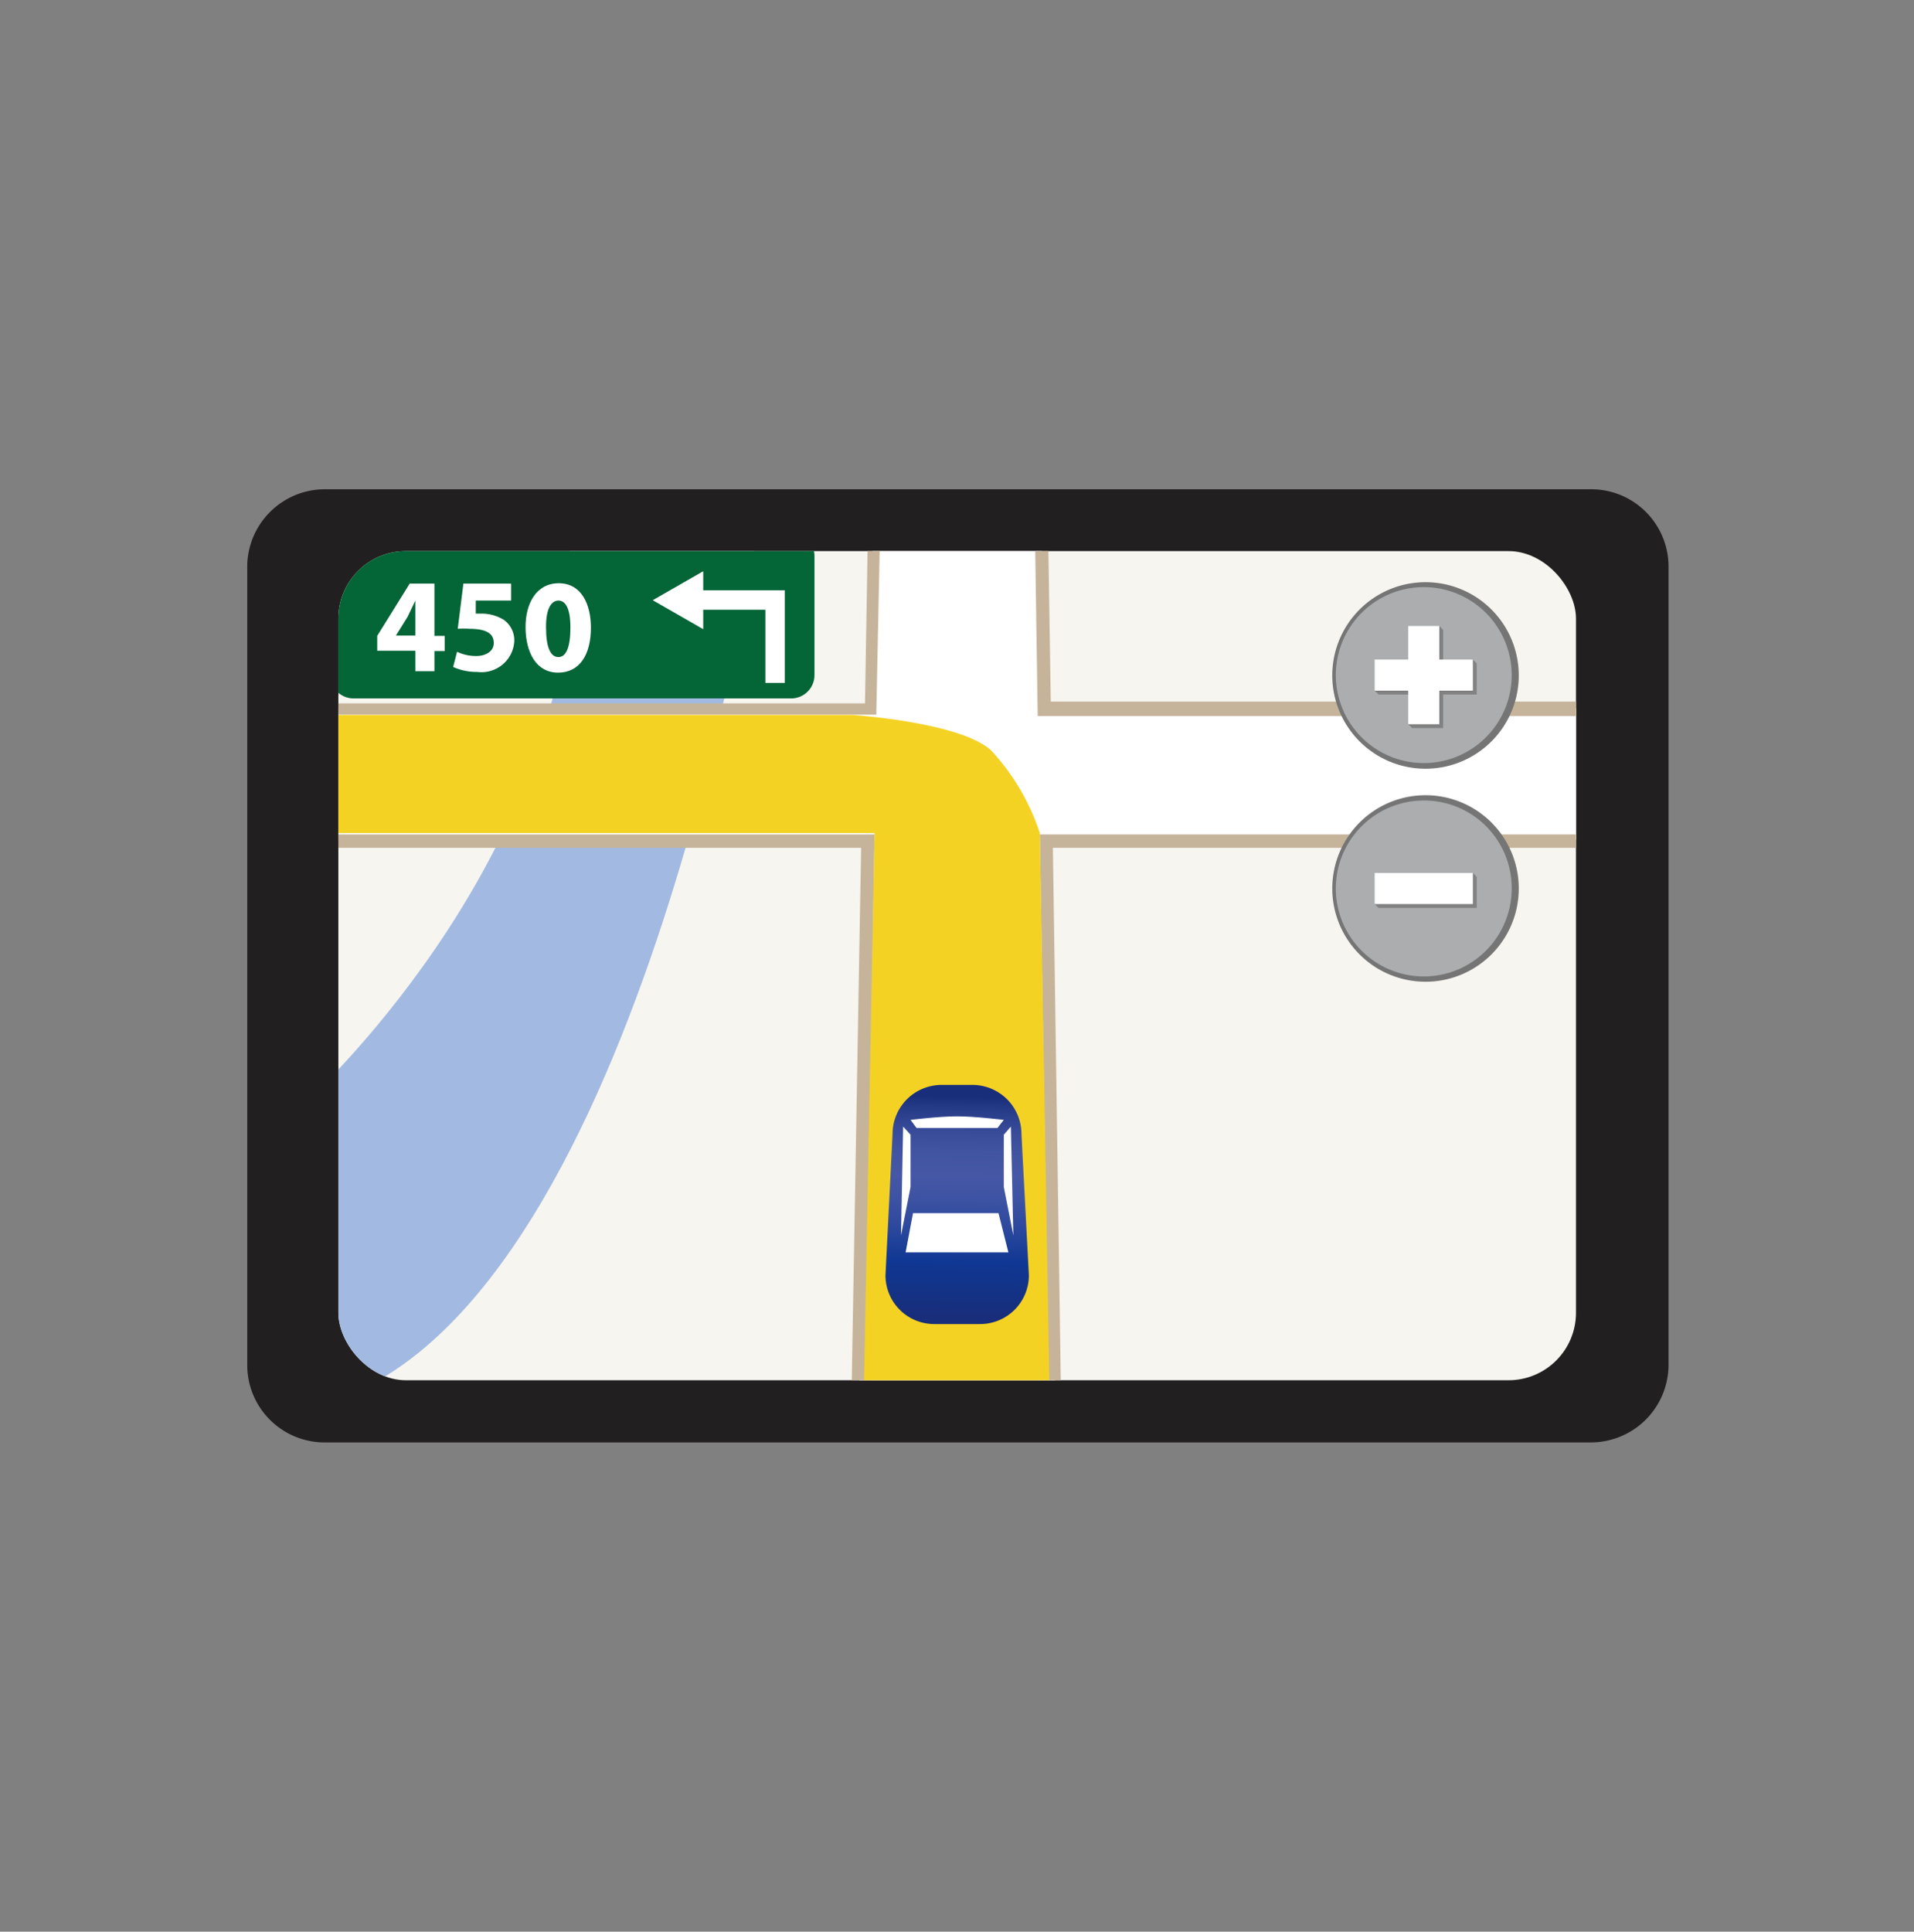
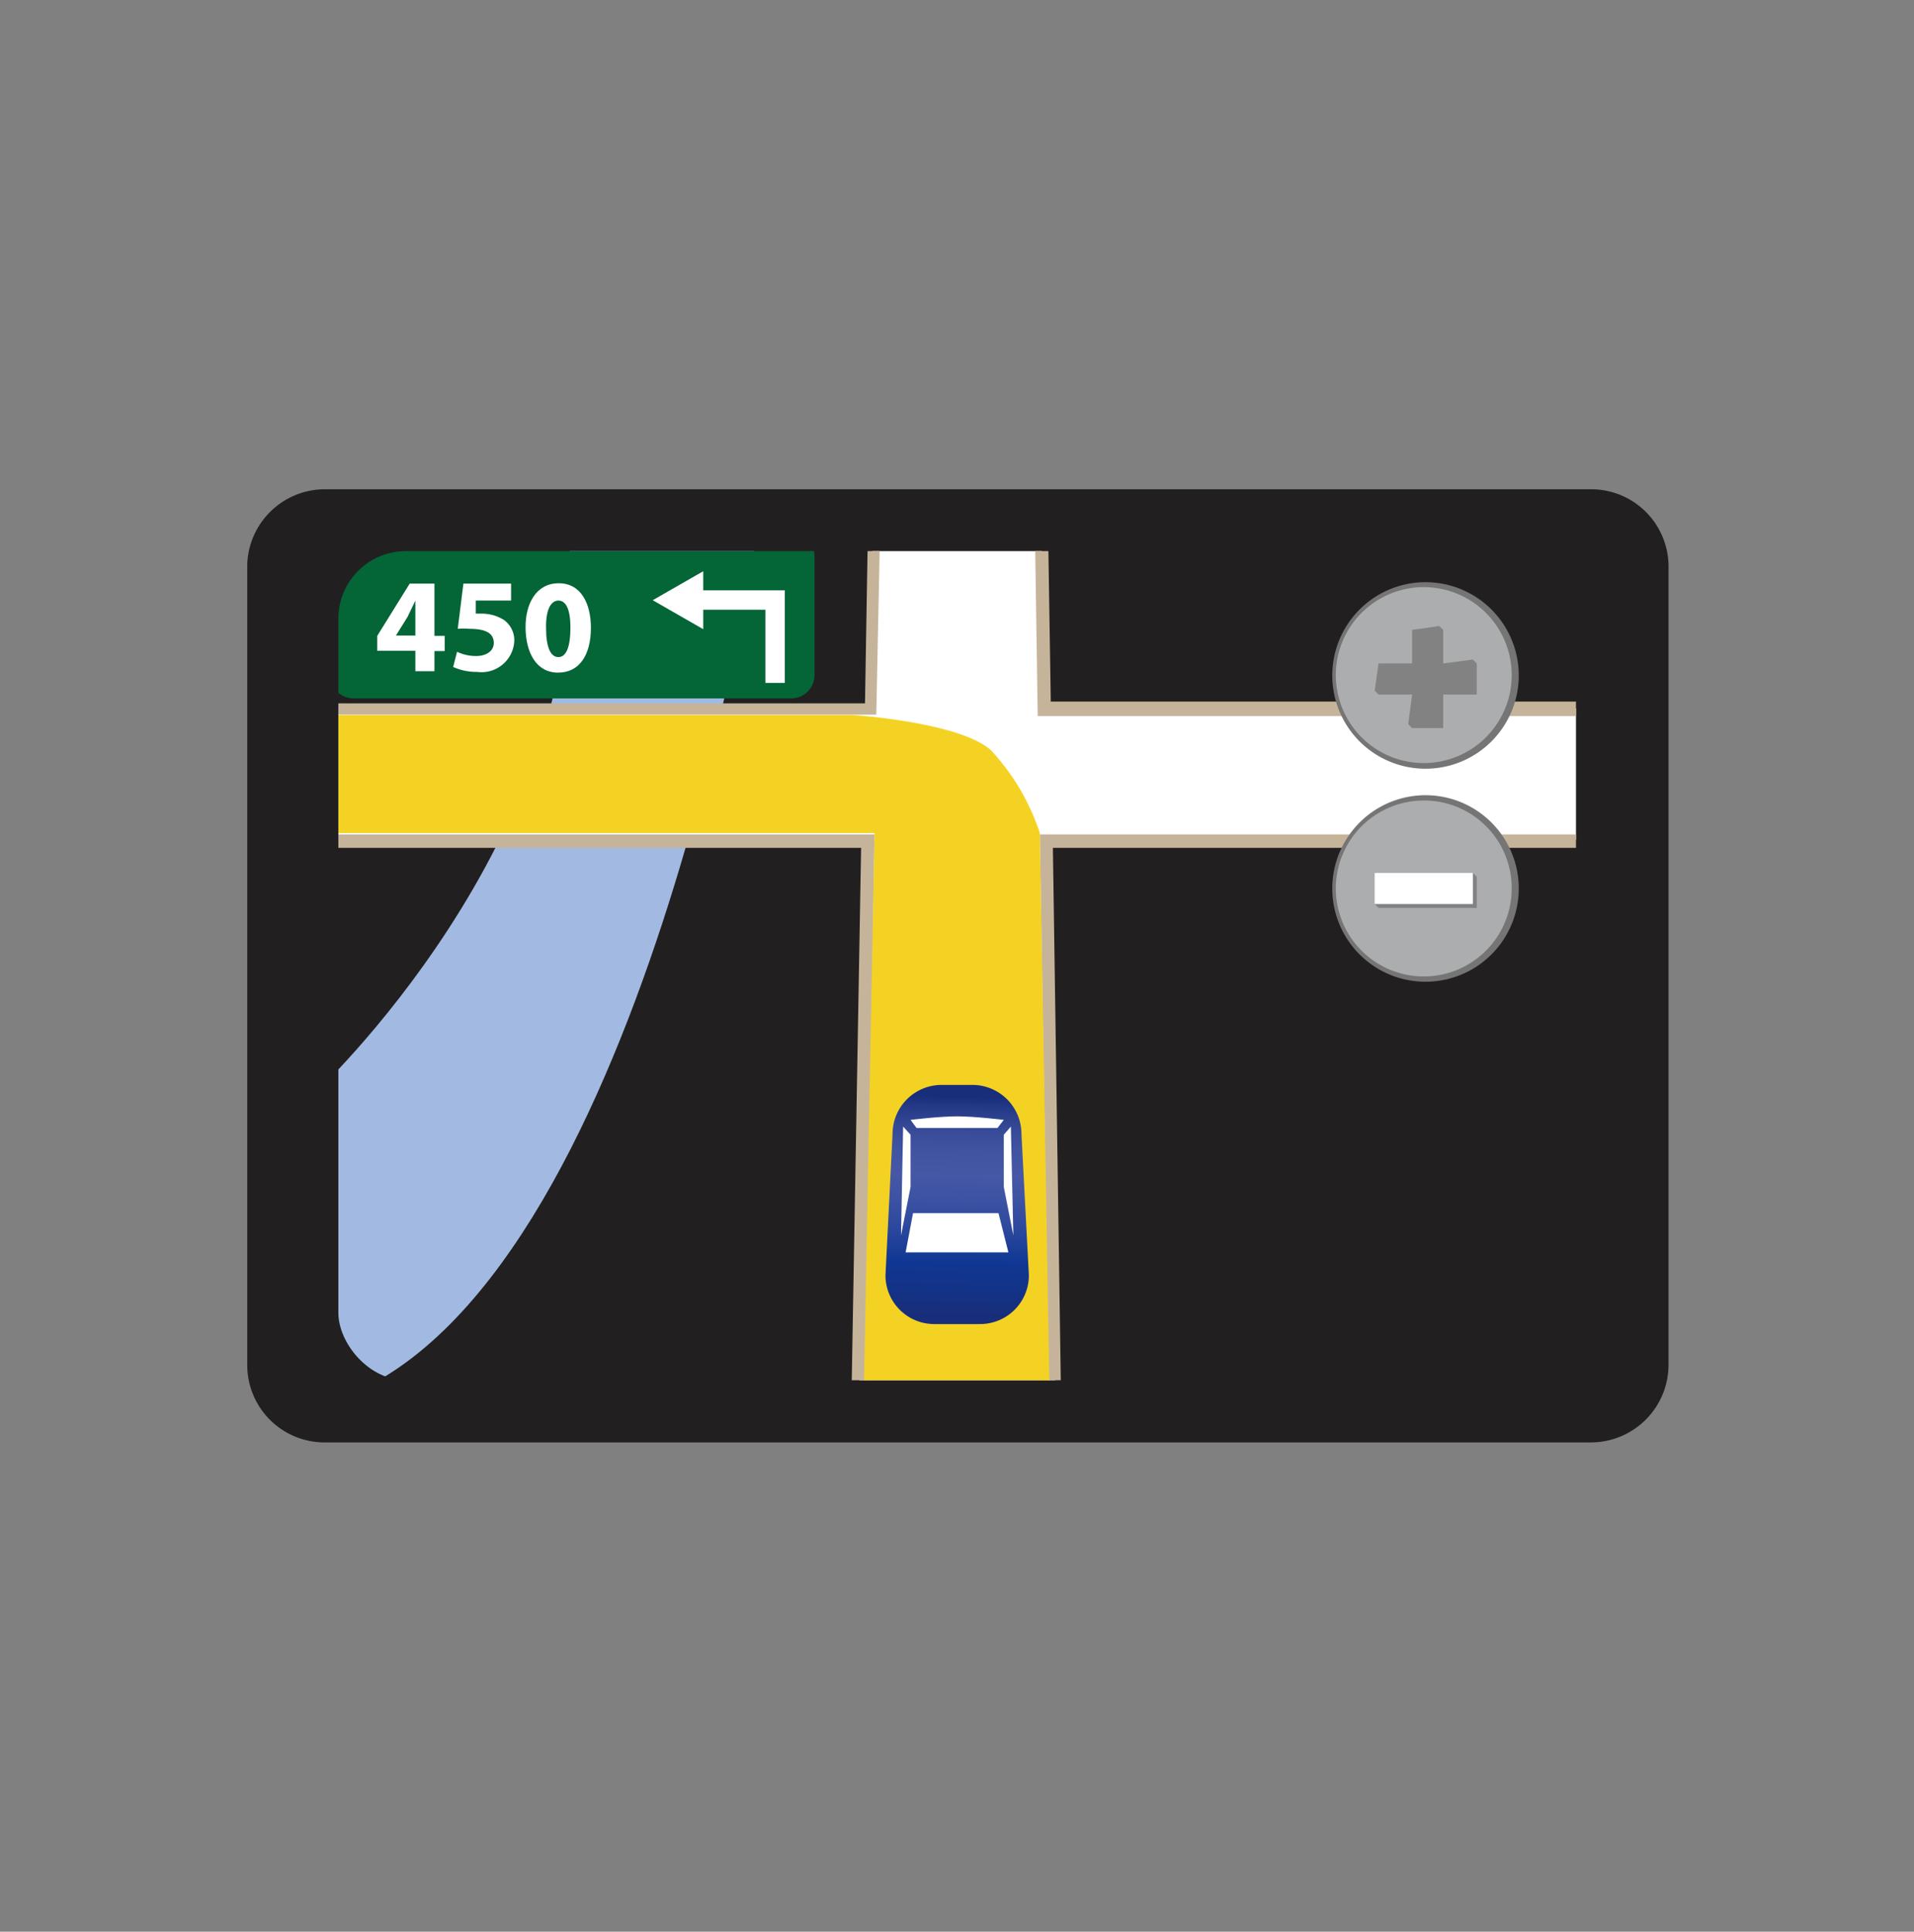
<svg xmlns="http://www.w3.org/2000/svg" id="レイヤー_1" data-name="レイヤー 1" viewBox="0 0 54.19 54.68">
  <rect x="0" y="0" width="54.19" height="54.68" fill="#808080" stroke="none" />
  <defs>
    <style>.cls-1{fill:#f7f5f0;}.cls-12,.cls-2{fill:#221f20;}.cls-3{clip-path:url(#clip-path);}.cls-4{fill:#a2bae1;}.cls-5{fill:#fff;}.cls-6{fill:#c6b49a;}.cls-7{fill:#f4d223;}.cls-8{fill:#046537;}.cls-9{fill:url(#linear-gradient);}.cls-10{fill:#757575;}.cls-11{fill:#abadae;}.cls-12{opacity:0.3;}</style>
    <clipPath id="clip-path">
      <rect class="cls-1" x="9.58" y="15.6" width="35.04" height="23.47" rx="1.91" />
    </clipPath>
    <linearGradient id="linear-gradient" x1="27.19" y1="30.92" x2="27.08" y2="37.34" gradientUnits="userSpaceOnUse">
      <stop offset="0.02" stop-color="#182e7a" />
      <stop offset="0.06" stop-color="#243985" />
      <stop offset="0.16" stop-color="#364a97" />
      <stop offset="0.26" stop-color="#4154a2" />
      <stop offset="0.37" stop-color="#4557a5" />
      <stop offset="0.46" stop-color="#3e53a3" />
      <stop offset="0.6" stop-color="#2c489d" />
      <stop offset="0.75" stop-color="#0f3793" />
      <stop offset="0.99" stop-color="#182e7a" />
    </linearGradient>
  </defs>
  <path class="cls-2" d="M9.15,13.85H45A2.19,2.19,0,0,1,47.24,16V38.63a2.2,2.2,0,0,1-2.2,2.2H9.15A2.19,2.19,0,0,1,7,38.64V16A2.2,2.2,0,0,1,9.15,13.85Z" />
-   <rect class="cls-1" x="9.58" y="15.6" width="35.04" height="23.47" rx="1.91" />
  <g class="cls-3">
    <path class="cls-4" d="M8.86,31s7.83-7.24,7.25-16h5.34S18.2,36.52,9.58,39.6L8.42,37.4Z" />
    <polygon class="cls-5" points="24.22 45.83 24.57 23.77 6.77 23.77 6.77 20.05 24.63 20.05 24.77 10.77 29.42 10.77 29.57 20.05 47.42 20.05 47.42 23.77 29.63 23.77 29.98 45.83 24.22 45.83" />
    <path class="cls-6" d="M29.24,11l.14,9.27H47.24v3.35H29.44l.35,22.06H24.41l.35-22.06H7V20.23H24.81L25,11h4.28m.36-.37h-5V11l-.15,8.91H6.59V24H24.38L24,45.63V46h6.13v-.38L29.81,24h17.8V19.86H29.75L29.61,11v-.36Z" />
    <path class="cls-7" d="M24.76,23.58l-.31,16.23h5.27l-.28-16.23a6.39,6.39,0,0,0-1.38-2.34c-.88-.8-3.91-1-3.91-1H8.94v3.34" />
    <path class="cls-8" d="M23.06,19.1a.66.66,0,0,1-.65.67H10a.66.66,0,0,1-.65-.67V15.75a.66.66,0,0,1,.65-.67H22.41a.66.66,0,0,1,.65.67Z" />
    <path class="cls-5" d="M11.76,19v-.58H10.68V18l.92-1.48h.7V18h.29v.43H12.3V19Zm0-1v-.54c0-.15,0-.3,0-.46h0l-.22.46-.33.53h.55Z" />
    <path class="cls-5" d="M14.47,17h-1l0,.37h.15a1.18,1.18,0,0,1,.65.18.71.71,0,0,1,.29.61.93.93,0,0,1-1.05.86,1.61,1.61,0,0,1-.68-.14l.11-.43a1.25,1.25,0,0,0,.55.12c.23,0,.49-.11.49-.37s-.2-.4-.69-.4a1.62,1.62,0,0,0-.33,0l.16-1.28h1.35Z" />
    <path class="cls-5" d="M16.73,17.77c0,.75-.31,1.27-.93,1.27s-.91-.57-.92-1.26.3-1.27.94-1.27S16.73,17.1,16.73,17.77Zm-1.27,0c0,.56.13.83.35.83s.34-.28.34-.84S16,17,15.81,17,15.45,17.21,15.46,17.78Z" />
    <polygon class="cls-5" points="19.91 16.71 19.91 16.17 18.48 16.99 19.91 17.81 19.91 17.26 21.67 17.26 21.67 19.33 22.22 19.33 22.22 16.71 19.91 16.71" />
    <path class="cls-9" d="M29.13,36.1a1.38,1.38,0,0,1-1.39,1.38H26.45a1.38,1.38,0,0,1-1.38-1.38l.2-4a1.39,1.39,0,0,1,1.39-1.39h.87a1.39,1.39,0,0,1,1.39,1.39Z" />
    <polygon class="cls-5" points="28.55 35.45 25.64 35.45 25.85 34.34 28.27 34.34 28.55 35.45" />
    <polygon class="cls-5" points="28.69 34.97 28.62 31.89 28.42 32.12 28.42 33.6 28.69 34.97" />
    <polygon class="cls-5" points="25.51 34.97 25.57 31.89 25.78 32.12 25.78 33.6 25.51 34.97" />
    <path class="cls-5" d="M27.1,31.6c-.51,0-1.32.1-1.32.1l.17.23h2.29l.18-.23S27.6,31.6,27.1,31.6Z" />
  </g>
  <path class="cls-10" d="M43,19.11a2.64,2.64,0,1,1-2.64-2.63A2.64,2.64,0,0,1,43,19.11Z" />
  <path class="cls-11" d="M42.8,19.11a2.49,2.49,0,1,1-2.49-2.49A2.49,2.49,0,0,1,42.8,19.11Z" />
  <polygon class="cls-12" points="41.81 18.78 41.7 18.67 40.86 18.78 40.86 17.83 40.75 17.72 39.98 17.83 39.98 18.78 39.03 18.78 38.92 19.55 39.03 19.66 39.98 19.66 39.87 20.5 39.98 20.61 40.86 20.61 40.86 19.66 41.81 19.66 41.81 18.78" />
-   <polygon class="cls-5" points="41.7 18.67 40.75 18.67 40.75 17.72 39.87 17.72 39.87 18.67 38.92 18.67 38.92 19.55 39.87 19.55 39.87 20.5 40.75 20.5 40.75 19.55 41.7 19.55 41.7 18.67" />
  <path class="cls-10" d="M43,25.15a2.64,2.64,0,1,1-2.64-2.64A2.64,2.64,0,0,1,43,25.15Z" />
  <path class="cls-11" d="M42.8,25.15a2.49,2.49,0,1,1-2.49-2.49A2.48,2.48,0,0,1,42.8,25.15Z" />
  <polygon class="cls-12" points="41.81 24.82 41.7 24.71 39.03 24.82 38.92 25.59 39.03 25.7 41.81 25.7 41.81 24.82" />
  <rect class="cls-5" x="38.92" y="24.71" width="2.78" height="0.88" />
</svg>